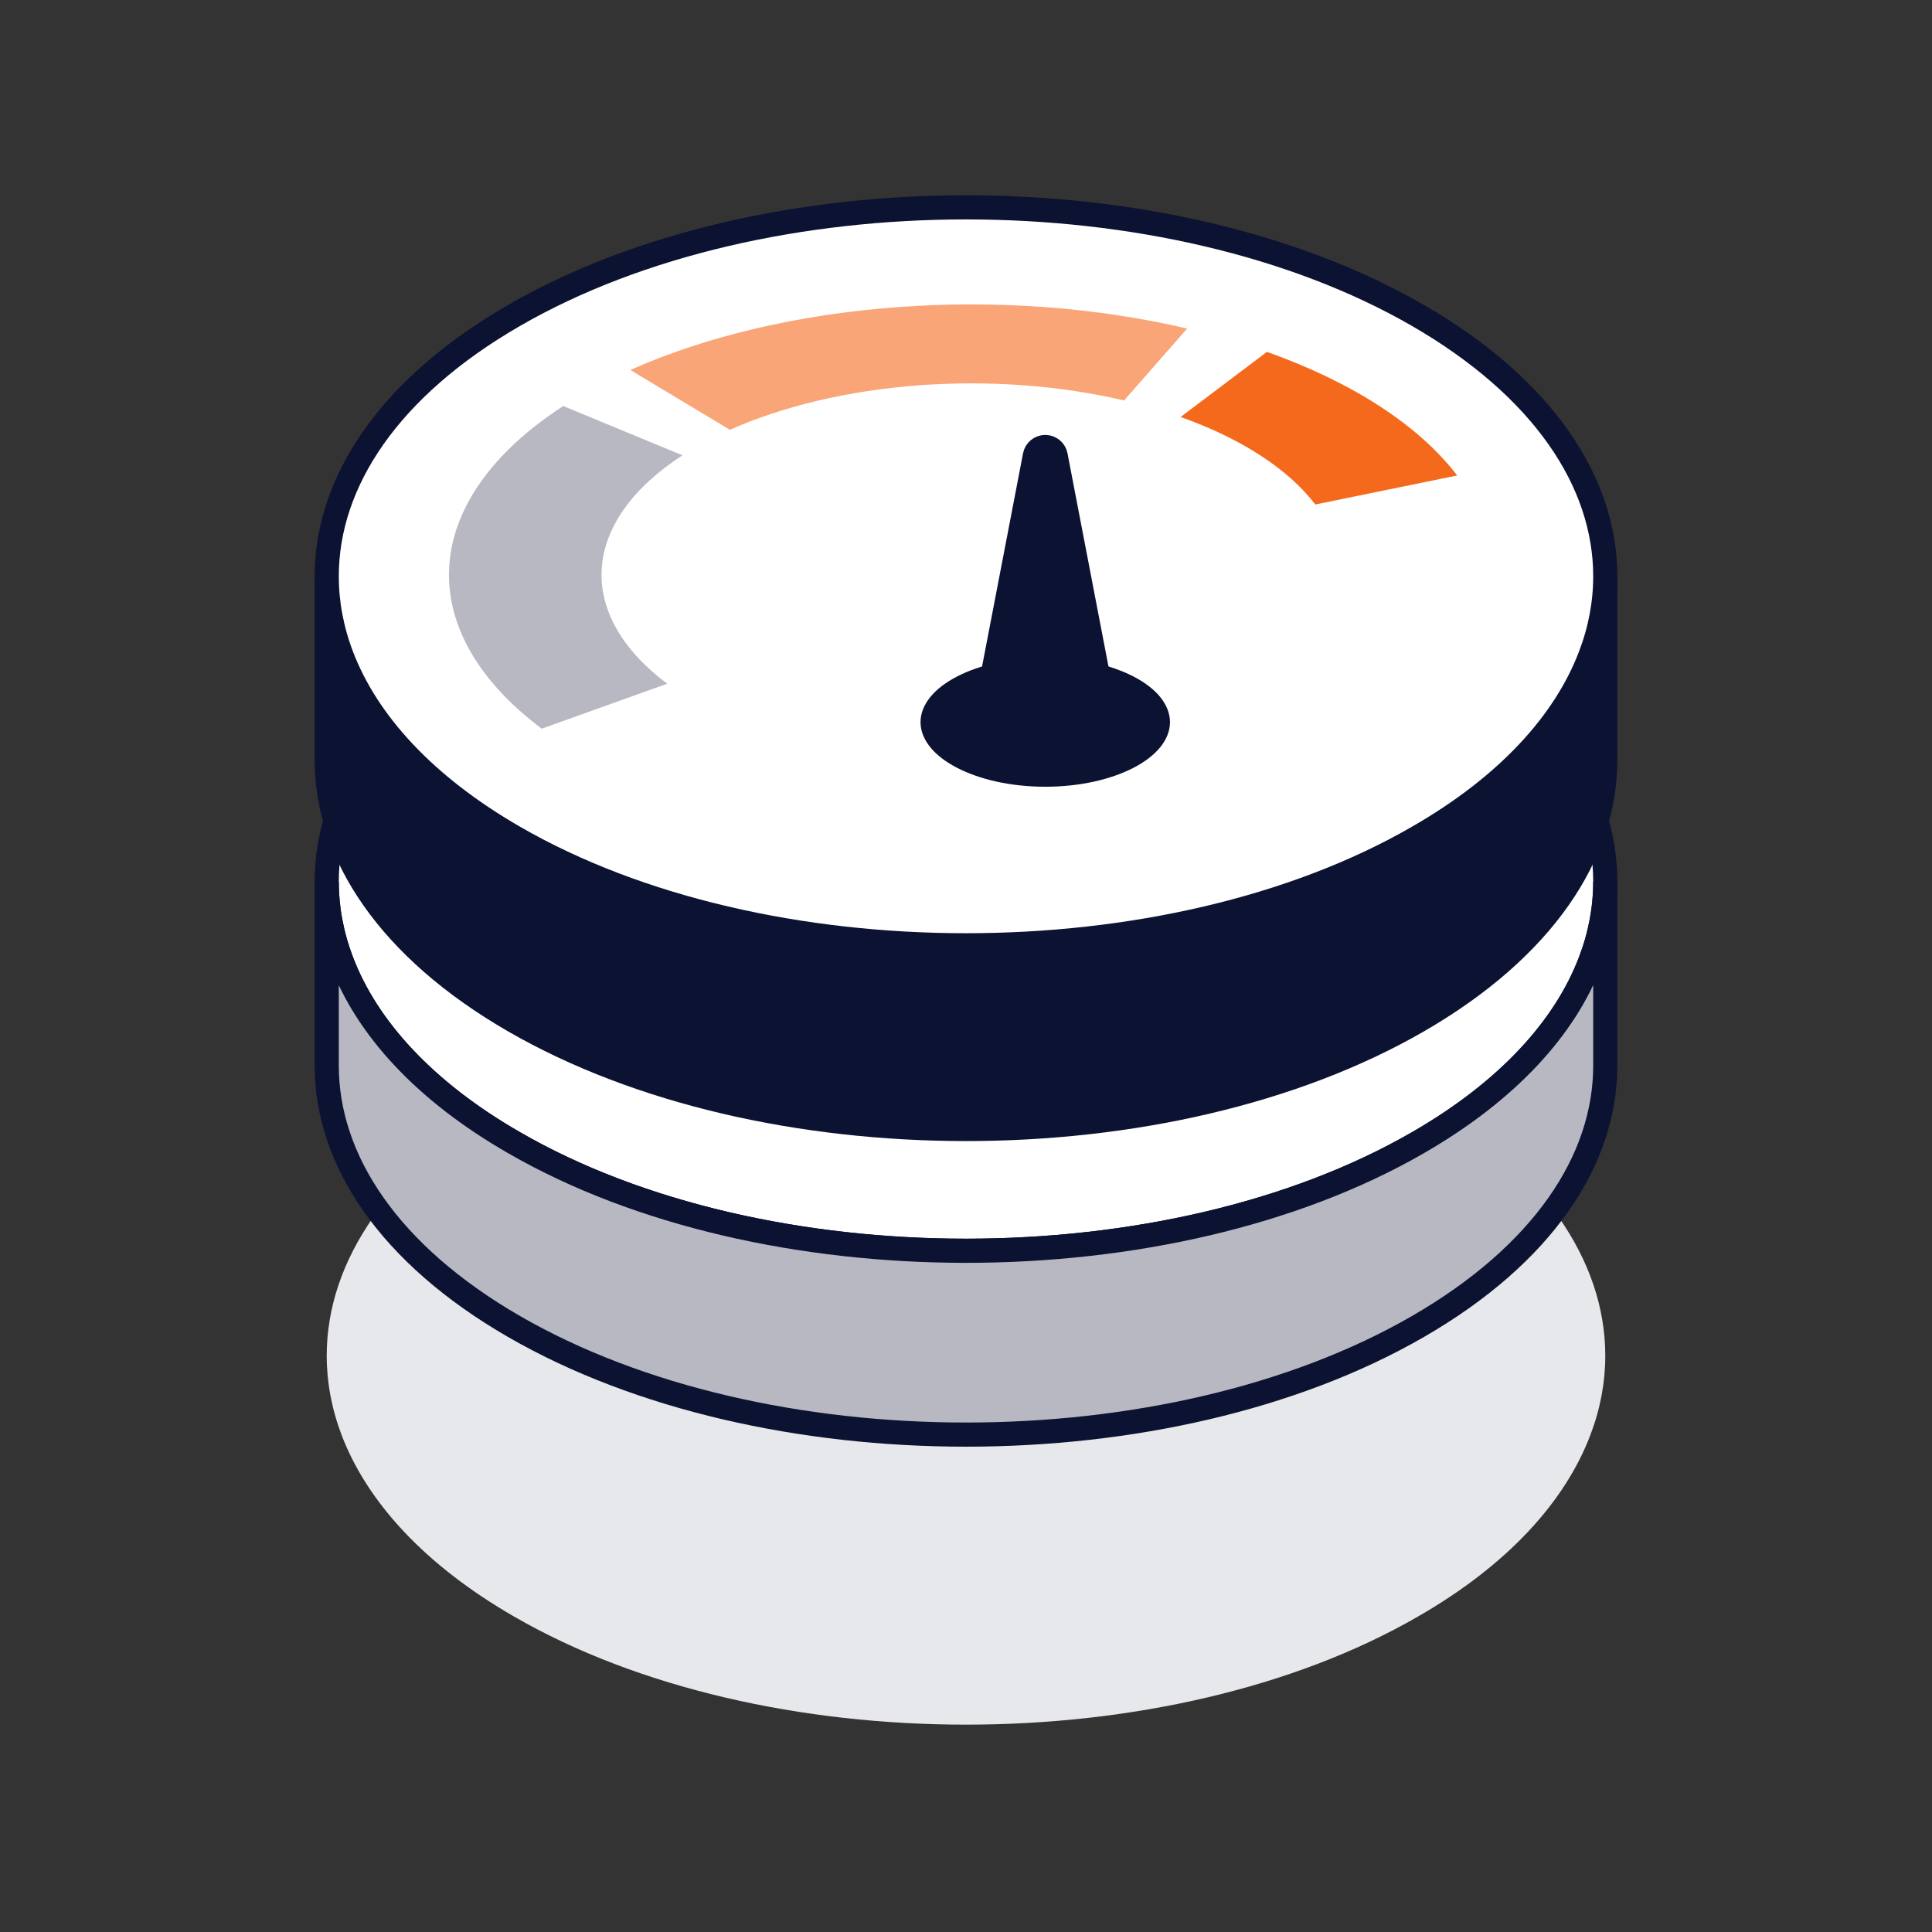
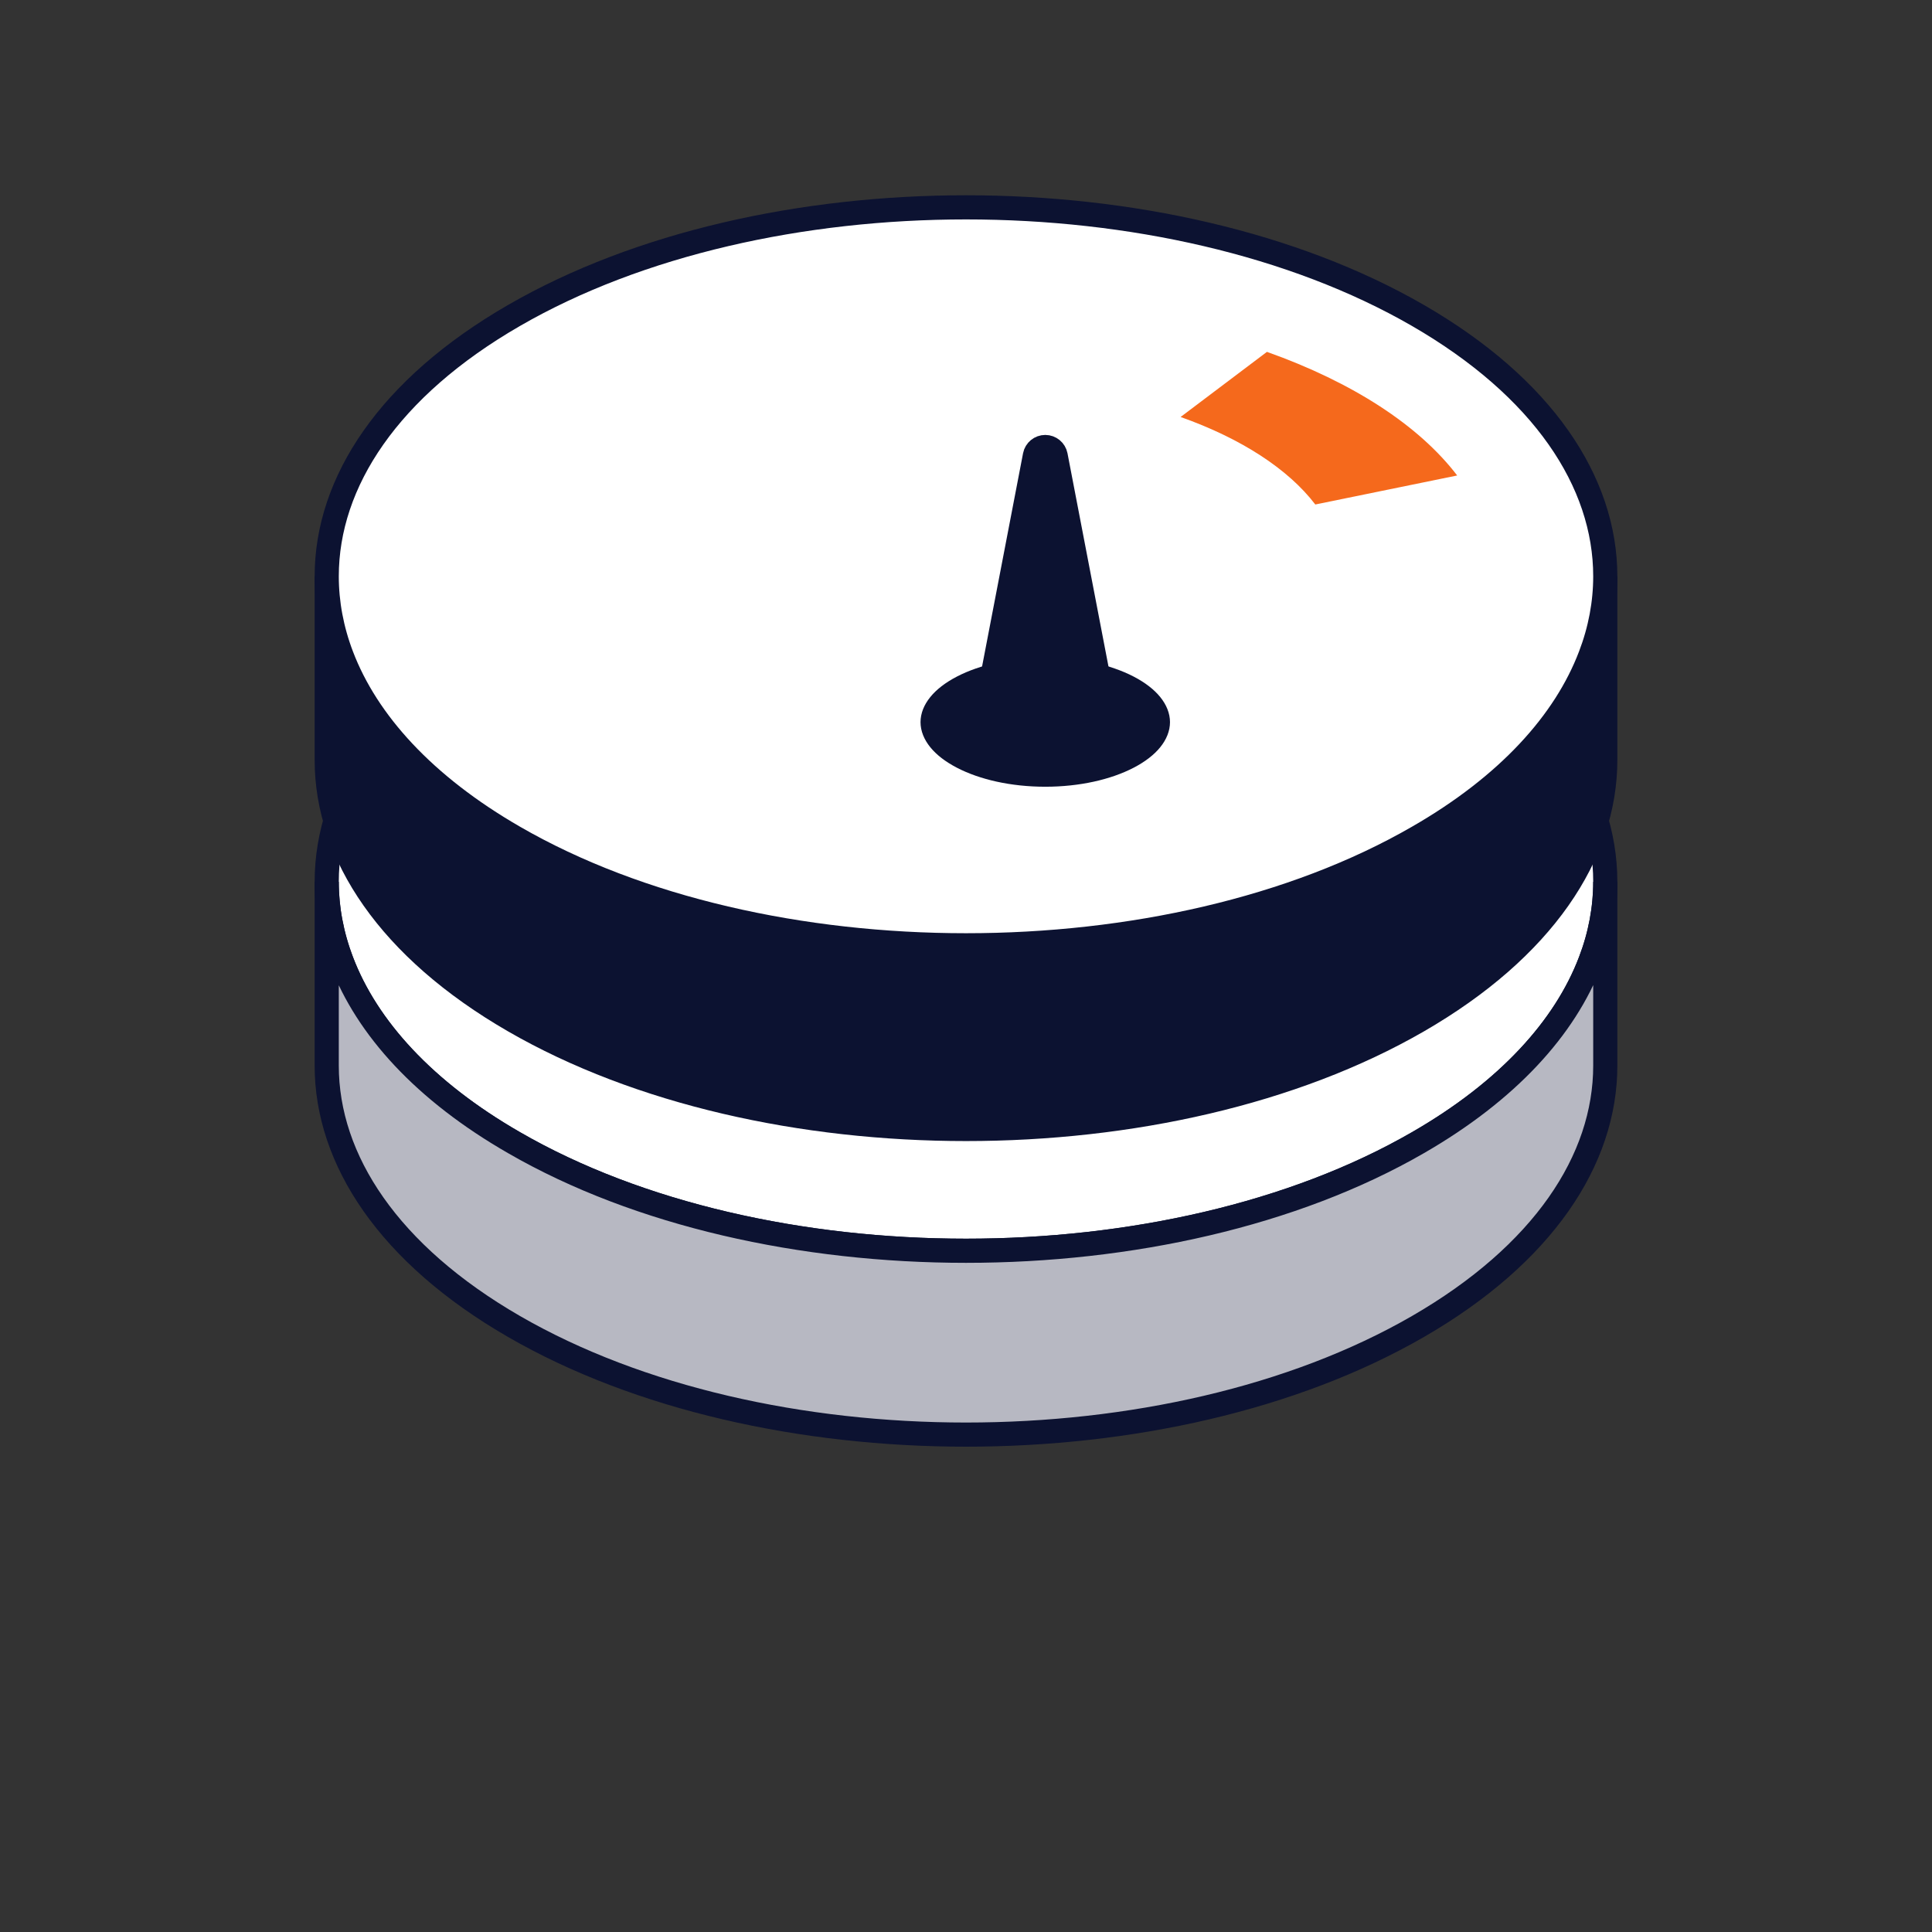
<svg xmlns="http://www.w3.org/2000/svg" width="64" height="64" viewBox="0 0 64 64" fill="none">
  <rect x="0" y="0" width="64" height="64" fill="#333333" stroke="none" />
  <g style="mix-blend-mode:multiply">
-     <path d="M53.177 44.909C53.177 45.791 53.012 46.677 52.681 47.542C51.843 49.744 49.944 51.843 46.972 53.55C38.704 58.325 25.296 58.325 17.028 53.55C14.06 51.839 12.157 49.744 11.318 47.542C10.988 46.677 10.823 45.791 10.823 44.909C10.823 41.78 12.887 38.656 17.028 36.267C25.296 31.492 38.704 31.492 46.972 36.267C51.109 38.656 53.177 41.78 53.177 44.909Z" fill="#E7E8EB" />
-   </g>
+     </g>
  <path d="M53.177 29.211C53.177 30.093 53.012 30.979 52.681 31.844C51.843 34.046 49.944 36.145 46.972 37.852C38.704 42.627 25.296 42.627 17.028 37.852C14.06 36.141 12.157 34.046 11.318 31.844C10.988 30.979 10.823 30.093 10.823 29.211C10.823 26.082 12.887 22.958 17.028 20.569C25.296 15.794 38.704 15.794 46.972 20.569C51.109 22.958 53.177 26.082 53.177 29.211Z" fill="white" stroke="#0C1231" stroke-width="0.8" stroke-linecap="round" stroke-linejoin="round" />
  <path d="M53.177 29.21V35.3C53.177 38.429 51.109 41.553 46.972 43.942C38.704 48.717 25.296 48.717 17.028 43.942C12.891 41.553 10.823 38.429 10.823 35.3V29.21C10.823 30.093 10.988 30.979 11.318 31.843C12.153 34.046 14.056 36.145 17.028 37.852C25.296 42.627 38.704 42.627 46.972 37.852C49.94 36.141 51.843 34.046 52.681 31.843C53.012 30.979 53.177 30.093 53.177 29.21Z" fill="#B7B8C2" stroke="#0C1231" stroke-width="0.8" stroke-miterlimit="10" stroke-linecap="round" />
  <path d="M53.177 19.091V25.176C53.177 28.305 51.109 31.429 46.972 33.818C38.704 38.593 25.296 38.593 17.028 33.818C12.891 31.429 10.823 28.305 10.823 25.176V19.091C10.823 19.973 10.988 20.86 11.318 21.724C12.153 23.927 14.056 26.026 17.028 27.733C25.296 32.508 38.704 32.508 46.972 27.733C49.94 26.021 51.843 23.927 52.681 21.724C53.012 20.86 53.177 19.973 53.177 19.091Z" fill="#0C1231" stroke="#0C1231" stroke-width="0.8" stroke-miterlimit="10" stroke-linecap="round" />
  <path d="M53.177 19.091C53.177 19.973 53.012 20.86 52.681 21.724C51.843 23.927 49.944 26.026 46.972 27.733C38.704 32.508 25.296 32.508 17.028 27.733C14.06 26.021 12.157 23.927 11.318 21.724C10.988 20.86 10.823 19.973 10.823 19.091C10.823 15.963 12.887 12.839 17.028 10.45C25.296 5.675 38.704 5.675 46.972 10.45C51.109 12.839 53.177 15.963 53.177 19.091Z" fill="white" stroke="#0C1231" stroke-width="0.8" stroke-linecap="round" stroke-linejoin="round" />
  <path d="M48.271 15.751C47.004 14.091 44.81 12.666 41.969 11.656L39.109 13.813C41.121 14.528 42.674 15.537 43.571 16.712L48.271 15.751Z" fill="#F5691C" />
-   <path d="M39.325 10.884C36.318 10.178 32.984 9.932 29.716 10.175C26.448 10.418 23.383 11.14 20.881 12.256L24.18 14.238C25.951 13.448 28.121 12.937 30.435 12.764C32.748 12.592 35.109 12.767 37.237 13.266L39.325 10.884Z" fill="#F9A577" />
-   <path d="M18.659 13.45C16.336 14.955 15.012 16.808 14.883 18.733C14.755 20.658 15.829 22.553 17.945 24.138L22.102 22.649C20.603 21.528 19.843 20.186 19.934 18.823C20.025 17.46 20.962 16.148 22.607 15.083L18.659 13.45Z" fill="#B7B8C2" />
  <path d="M34.941 15.095L36.344 22.394H32.908L34.311 15.095C34.34 14.945 34.472 14.836 34.626 14.836C34.779 14.836 34.911 14.945 34.941 15.095Z" fill="#0C1231" stroke="#0C1231" stroke-width="0.857" stroke-miterlimit="10" stroke-linecap="round" />
  <path d="M38.329 23.922C38.329 24.271 38.048 24.693 37.351 25.054C36.675 25.404 35.713 25.633 34.626 25.633C33.539 25.633 32.576 25.404 31.901 25.054C31.204 24.693 30.922 24.271 30.922 23.922C30.922 23.573 31.204 23.151 31.901 22.79C32.576 22.441 33.539 22.212 34.626 22.212C35.713 22.212 36.675 22.441 37.351 22.79C38.048 23.151 38.329 23.573 38.329 23.922Z" fill="#0C1231" stroke="#0C1231" stroke-width="0.857" stroke-miterlimit="10" stroke-linecap="round" />
</svg>